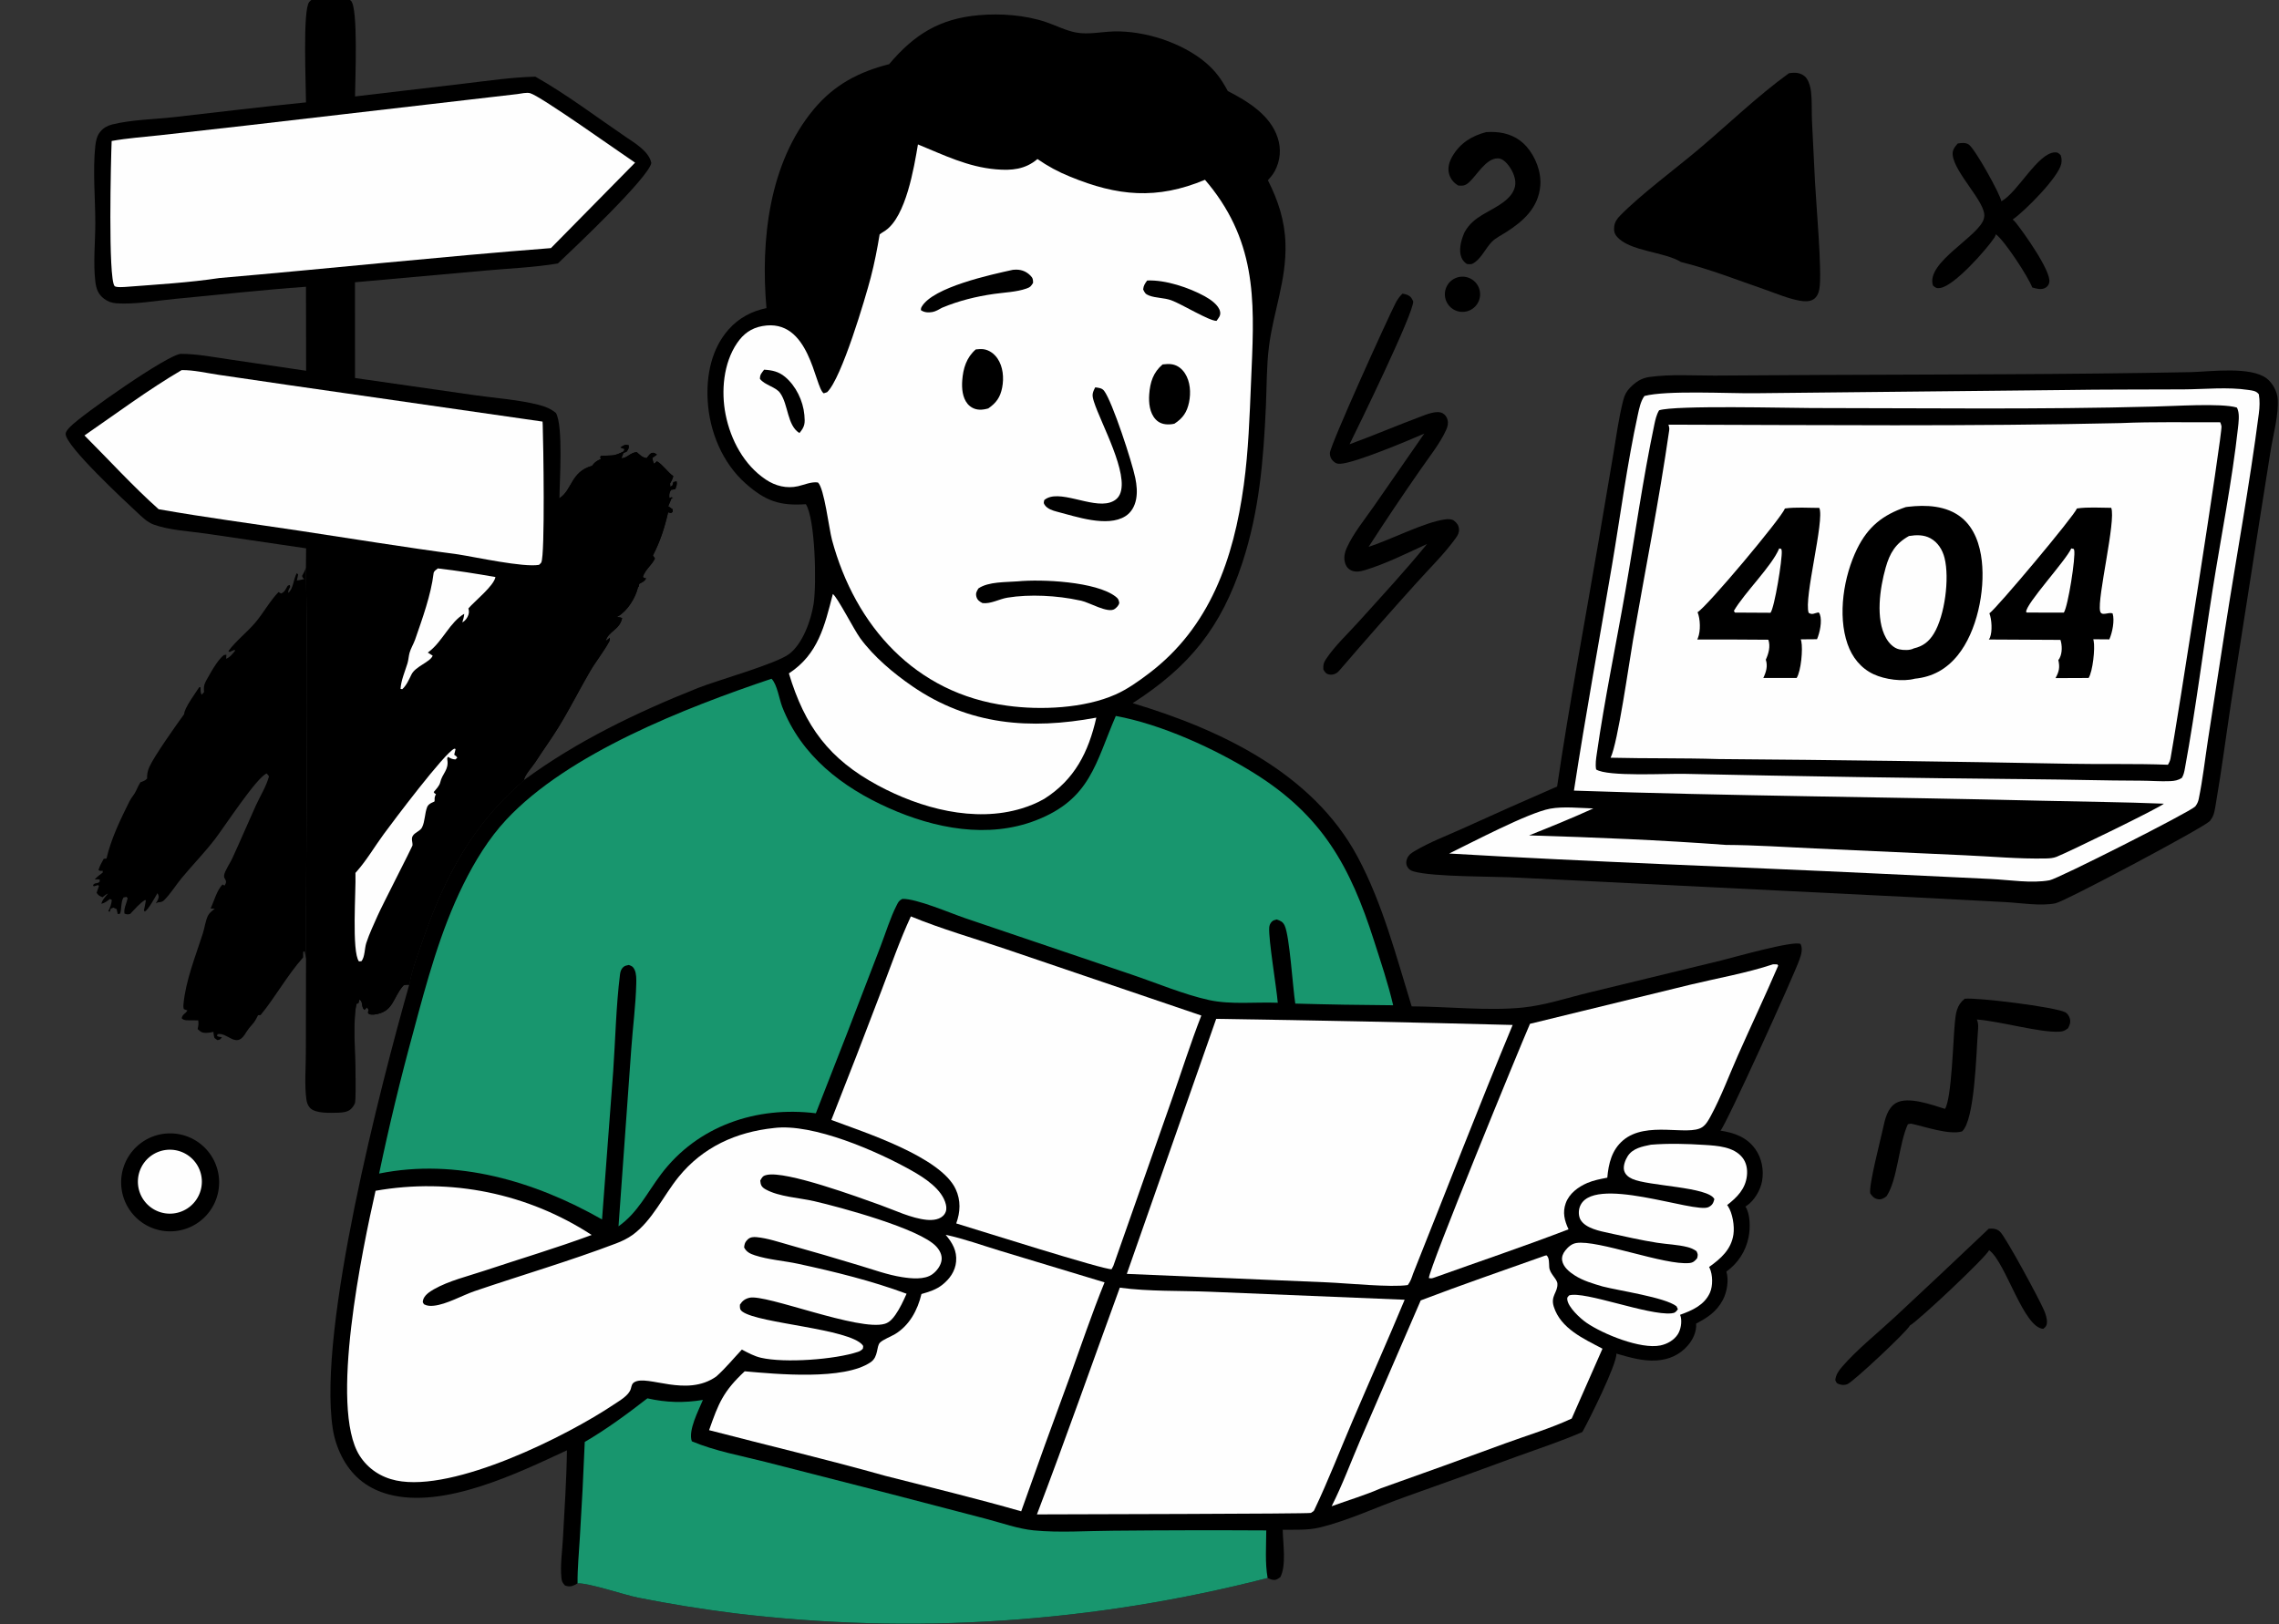
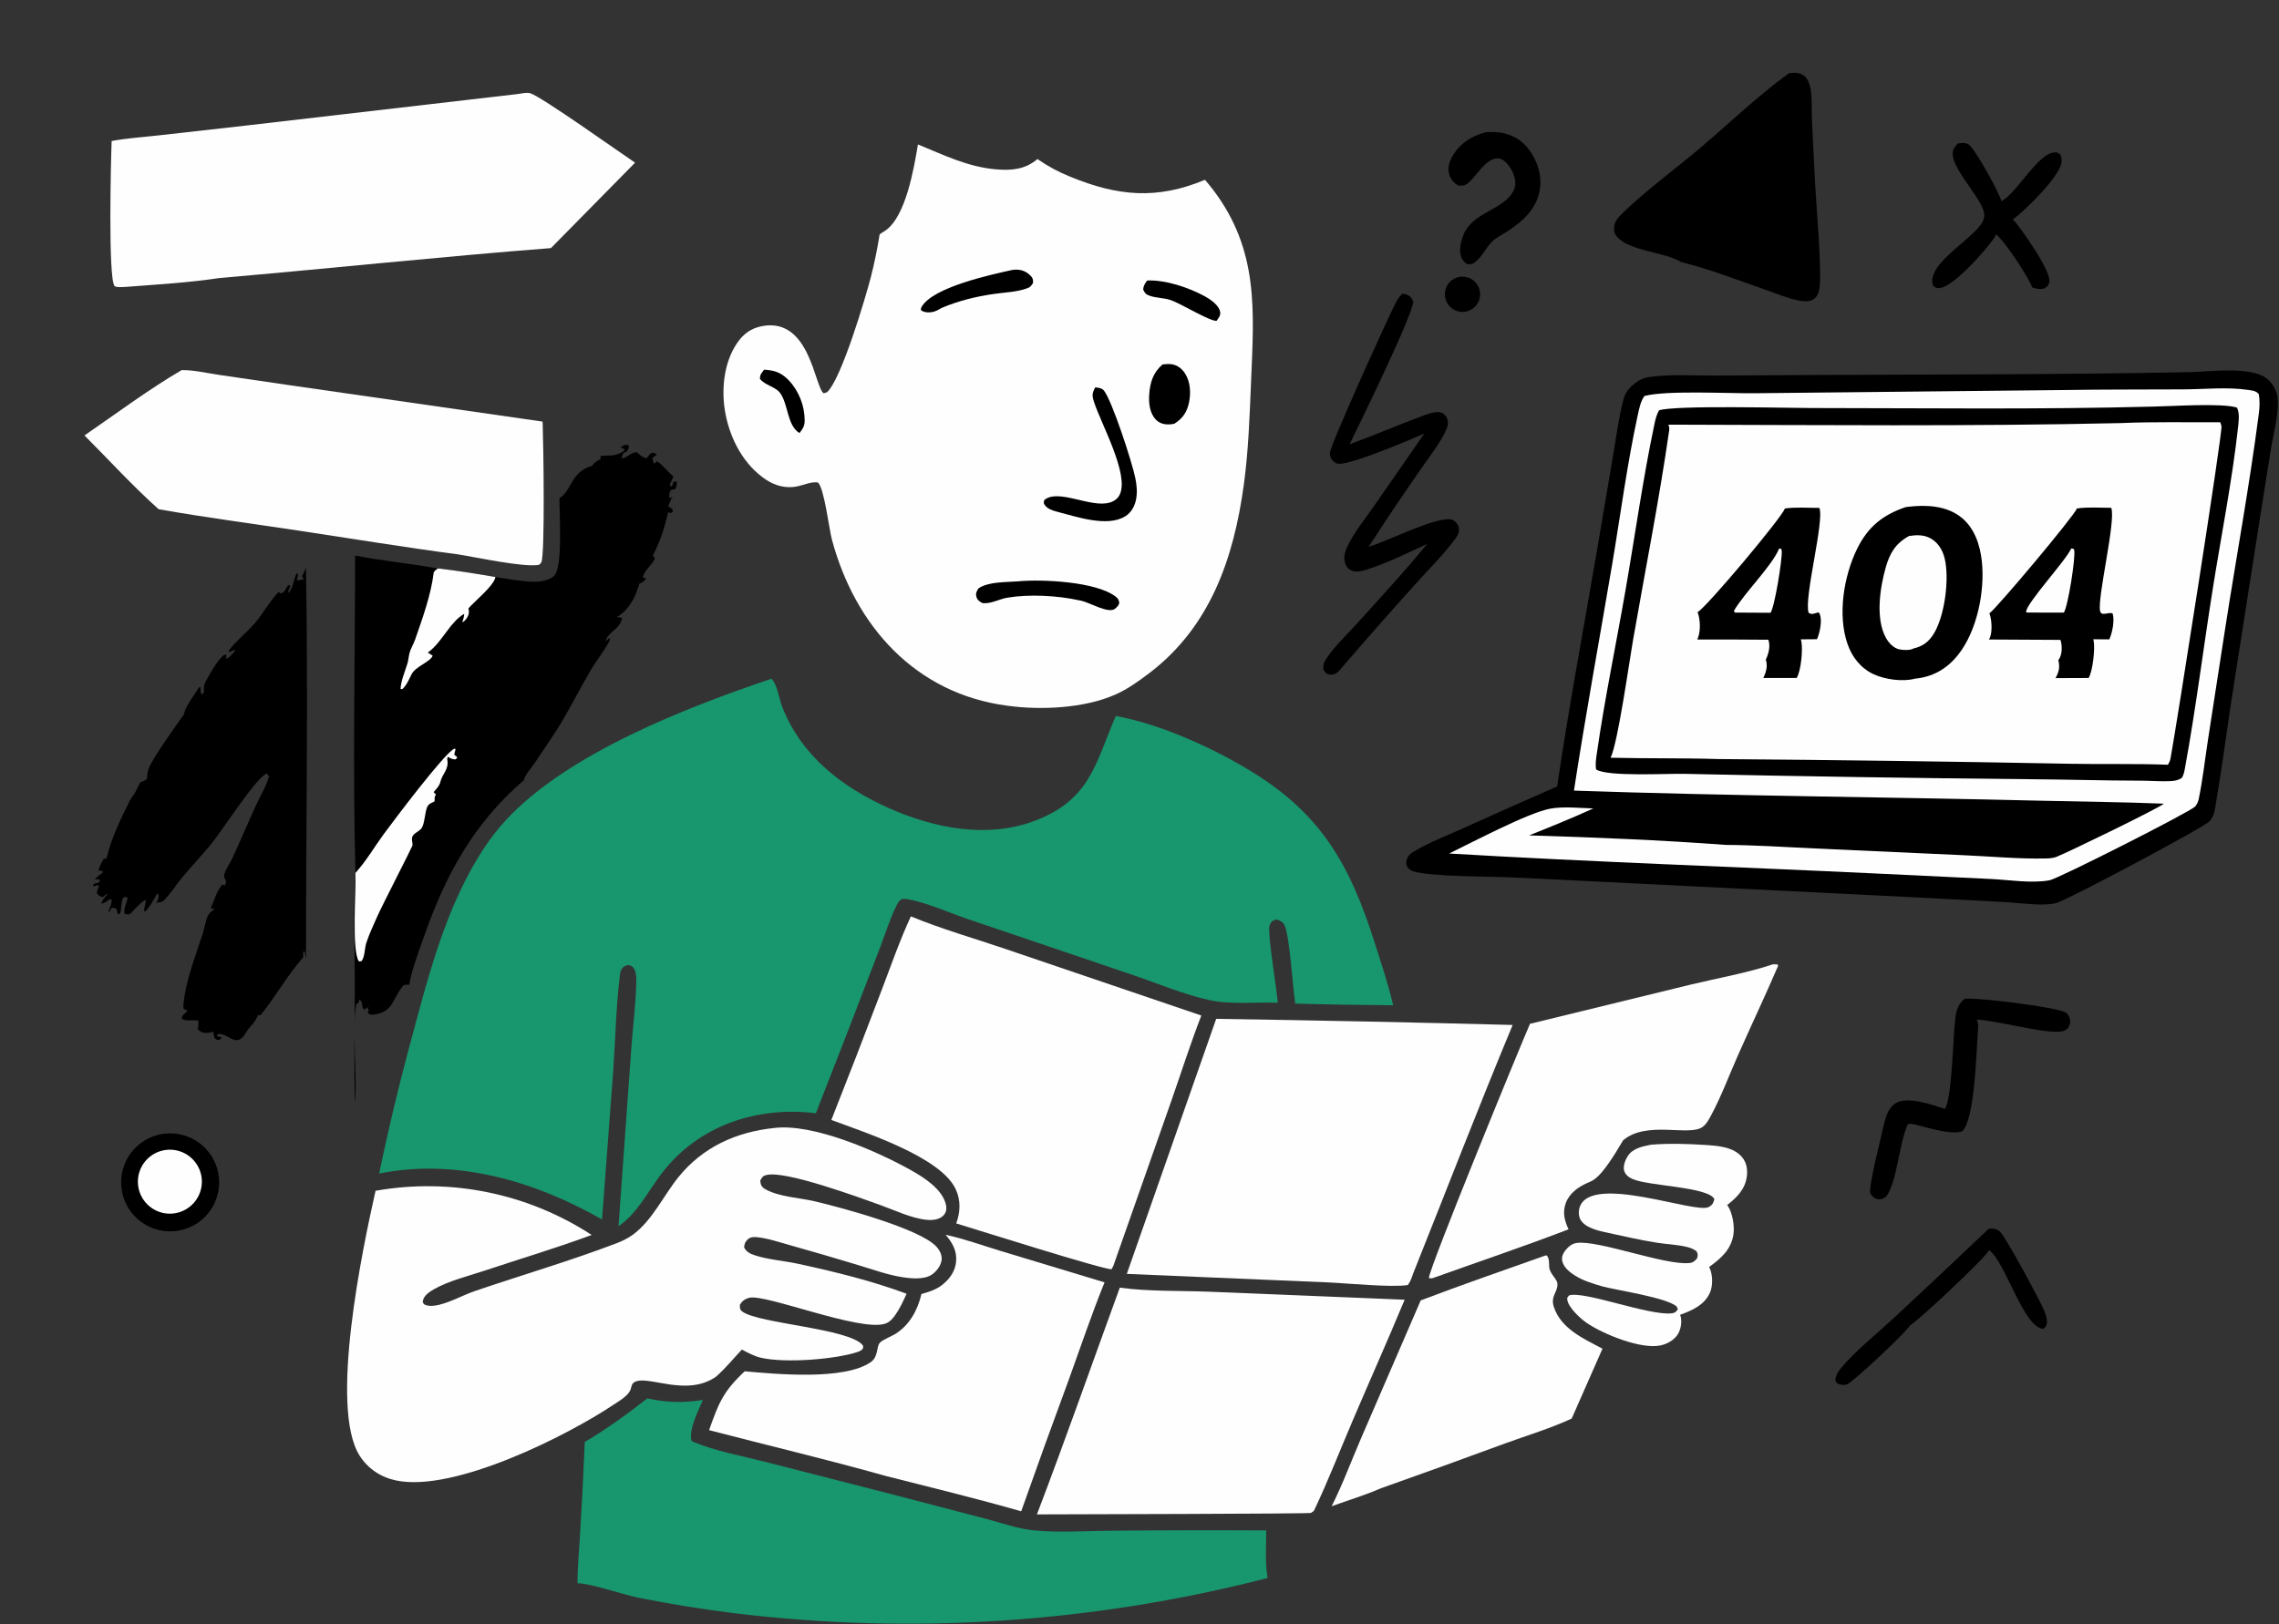
<svg xmlns="http://www.w3.org/2000/svg" width="404" height="288" viewBox="0 0 404 288" fill="none">
  <rect x="0" y="0" width="404" height="288" fill="#333333" stroke="none" />
  <g clip-path="url(#clip0_473_1980)">
-     <path d="M157.617 11.378C162.041 6.135 166.553 3.289 173.549 2.689C177.394 2.36 181.693 2.665 185.364 3.895C187.133 4.488 188.928 5.427 190.759 5.767C192.939 6.171 195.249 5.632 197.447 5.573C202.936 5.427 209.516 7.566 213.683 11.064C215.466 12.561 216.563 14.104 217.648 16.139C221.207 17.972 225.184 20.396 226.499 24.427C227.149 26.419 226.965 28.491 225.979 30.342C225.658 30.945 225.213 31.455 224.762 31.962C226.577 35.568 227.744 39.078 227.874 43.161C228.081 49.692 225.733 55.224 224.945 61.486C224.513 64.922 224.563 68.518 224.409 71.978C223.983 81.542 223.236 90.655 220.227 99.814C216.462 111.278 210.884 118.189 200.792 124.686C216.283 129.335 232.684 137.065 240.648 151.909C245.079 160.169 247.498 169.53 250.247 178.451C256.575 178.48 263.704 179.283 269.911 178.666C273.857 178.273 277.866 176.924 281.724 175.993L305.161 170.303C307.088 169.831 317.961 166.724 319.185 167.388C319.621 168.273 319.305 169.26 318.996 170.146C318.013 172.98 305.897 199.662 304.989 200.488C307.469 200.871 309.644 201.639 311.164 203.757C312.316 205.359 312.7 207.466 312.371 209.396C312.095 211.02 310.985 212.914 309.605 213.828C309.543 213.869 309.478 213.907 309.412 213.946C310.301 215.307 310.291 217.829 309.972 219.394C309.458 221.9 308.101 223.987 306.037 225.481C306.499 226.985 306.154 229.106 305.415 230.494C304.285 232.607 302.736 233.616 300.672 234.705C300.783 236.113 300.116 237.528 299.214 238.574C297.752 240.265 295.845 241.102 293.628 241.24C291.2 241.391 288.843 240.688 286.538 240.024C286.652 241.869 281.662 251.874 280.509 253.922C276.708 255.589 272.689 256.889 268.79 258.312C262.232 260.738 255.658 263.116 249.067 265.447C244.12 267.201 238.946 269.667 233.869 270.876C231.798 271.368 229.509 271.236 227.389 271.261C227.417 273.608 228.071 277.578 226.964 279.659C226.465 280.018 226.215 280.237 225.557 280.121C225.272 280.071 224.976 279.927 224.712 279.812C222.79 280.307 220.862 280.781 218.929 281.232C216.996 281.683 215.058 282.111 213.115 282.517C211.172 282.923 209.225 283.306 207.272 283.667C205.32 284.027 203.365 284.364 201.405 284.679C199.445 284.994 197.482 285.286 195.515 285.555C193.549 285.824 191.579 286.07 189.607 286.294C187.634 286.517 185.66 286.717 183.683 286.894C181.706 287.071 179.727 287.225 177.746 287.356C175.766 287.488 173.784 287.595 171.801 287.68C169.818 287.765 167.834 287.827 165.849 287.866C163.865 287.904 161.88 287.92 159.895 287.912C157.91 287.904 155.926 287.873 153.941 287.82C151.957 287.766 149.974 287.689 147.992 287.589C146.009 287.488 144.028 287.365 142.049 287.219C140.069 287.072 138.091 286.903 136.116 286.711C134.14 286.518 132.167 286.303 130.197 286.064C124.457 285.344 118.75 284.422 113.076 283.296C110.601 282.788 104.38 280.681 102.385 280.759C102.21 280.867 102.099 280.943 101.923 281.03C101.298 281.342 100.797 281.38 100.15 281.144C99.693 280.598 99.597 280.491 99.52 279.758C99.288 277.588 99.671 275.053 99.788 272.862C100.068 267.638 100.436 262.405 100.498 257.173C91.754 261.234 78.635 267.632 68.85 264.974C65.349 264.023 62.7 262.024 60.903 258.863C60.659 258.43 60.435 257.987 60.232 257.534C60.028 257.081 59.846 256.62 59.684 256.15C59.523 255.68 59.383 255.204 59.265 254.722C59.148 254.239 59.052 253.752 58.979 253.261C56.31 235.533 67.463 192.532 72.542 174.611C73.04 171.801 74.21 168.792 75.151 166.095C78.981 155.122 84.01 145.928 92.902 138.313C102.275 131.403 112.943 126.286 123.731 121.993C127.224 120.604 137.659 117.701 139.931 115.943C142.334 114.083 143.775 109.966 144.23 107.074C144.768 103.643 144.54 92.059 142.855 89.405C138.26 89.722 135.721 88.871 132.186 85.742C128.046 82.076 125.763 76.499 125.453 71.045C125.198 66.546 126.109 61.851 129.18 58.399C130.969 56.388 133.245 55.174 135.869 54.633C134.821 42.658 136.291 28.889 144.309 19.317C147.915 15.013 152.248 12.744 157.617 11.378Z" fill="black" />
    <path d="M114.766 247.954C118.095 248.715 121.24 248.795 124.605 248.236C123.837 250.103 121.95 253.656 122.64 255.575C126.722 257.301 131.442 258.148 135.745 259.243L158.058 264.955L174.818 269.33C177.537 270.039 180.472 271.099 183.252 271.37C187.801 271.813 192.677 271.452 197.252 271.429C206.326 271.342 215.399 271.325 224.472 271.377C224.462 274.13 224.235 277.103 224.712 279.812C222.79 280.307 220.862 280.781 218.929 281.232C216.996 281.683 215.058 282.111 213.115 282.517C211.172 282.923 209.225 283.306 207.273 283.667C205.321 284.027 203.365 284.365 201.405 284.679C199.445 284.994 197.482 285.286 195.515 285.555C193.549 285.824 191.579 286.071 189.607 286.294C187.634 286.517 185.66 286.717 183.683 286.894C181.706 287.071 179.727 287.225 177.747 287.357C175.766 287.488 173.784 287.596 171.801 287.68C169.818 287.765 167.834 287.827 165.849 287.866C163.865 287.904 161.88 287.92 159.895 287.912C157.91 287.904 155.926 287.874 153.941 287.82C151.957 287.766 149.974 287.689 147.992 287.589C146.009 287.488 144.028 287.365 142.049 287.219C140.069 287.073 138.091 286.903 136.116 286.711C134.14 286.518 132.167 286.303 130.197 286.065C124.457 285.344 118.75 284.422 113.076 283.296C110.601 282.788 104.38 280.681 102.385 280.76C102.354 278.079 102.64 275.319 102.79 272.64C103.143 266.992 103.433 261.341 103.661 255.688C107.579 253.396 111.188 250.733 114.766 247.954Z" fill="#18966E" />
    <path d="M136.764 120.356C137.759 121.321 138.14 123.989 138.666 125.339C142.056 134.037 149.295 139.603 157.554 143.286C165.686 146.911 175.155 148.778 183.702 145.44C193.321 141.684 194.188 135.304 197.8 126.956C205.865 128.425 215.383 132.769 222.325 137.098C234.359 144.604 239.349 153.581 243.576 166.817C244.783 170.596 246.07 174.389 246.967 178.256C241.183 178.22 235.399 178.121 229.616 177.958C229.172 175.158 228.616 166.027 227.741 164.141C227.414 163.435 227.005 163.281 226.329 163.042C225.934 163.159 225.684 163.162 225.404 163.489C225.163 163.769 225.024 164.087 224.997 164.457C224.844 166.564 226.269 174.944 226.512 177.811C222.583 177.656 218.201 178.172 214.362 177.338C209.871 176.362 204.934 174.267 200.514 172.781L171.071 162.803C168.441 161.909 162.46 159.316 159.954 159.395C159.359 159.707 159.258 159.922 158.964 160.499C157.801 162.781 157.006 165.44 156.083 167.836L150.102 183.386L144.625 197.409C134.138 196.101 123.651 199.612 117.165 208.244C114.707 211.515 113.069 215.027 109.645 217.452L111.901 186.047C112.171 182.189 112.696 178.282 112.791 174.424C112.81 173.663 112.826 172.666 112.498 171.966C112.235 171.402 112.032 171.309 111.466 171.11C111.086 171.202 110.796 171.214 110.494 171.483C110.109 171.828 109.968 172.297 109.906 172.796C109.207 178.412 109.092 184.328 108.7 189.989L106.723 216.233C94.807 209.456 80.909 205.332 67.209 208.096C68.968 199.689 70.982 191.343 73.249 183.059C75.621 174.194 78.053 165.08 82.136 156.83C84.16 152.74 86.626 148.693 89.751 145.344C100.729 133.578 121.546 125.478 136.764 120.356Z" fill="#18966E" />
    <path d="M162.725 25.611C167.312 27.489 171.557 29.608 176.592 30.03C179.359 30.263 181.741 30.045 183.912 28.201C184.81 28.828 185.741 29.402 186.704 29.923C187.668 30.444 188.658 30.908 189.675 31.316C198.095 34.784 205.057 35.459 213.607 31.882C214.1 32.456 214.578 33.044 215.039 33.645C223.177 44.373 222.301 55.07 221.772 67.773C221.52 73.827 221.313 79.965 220.49 85.973C218.691 99.112 214.49 111.233 203.635 119.437C201.803 120.821 199.862 122.21 197.758 123.147C192.221 125.61 184.483 125.961 178.542 125.134C162.286 122.998 151.609 111.018 147.493 95.755C146.95 93.74 146.111 86.498 144.993 85.552C143.833 85.388 142.61 85.954 141.478 86.214C139.451 86.681 137.455 86.175 135.743 85.029C131.878 82.442 129.518 77.986 128.63 73.51C127.808 69.365 128.237 64.389 130.672 60.824C131.788 59.19 133.158 58.185 135.128 57.822C143.604 56.261 144.375 68.623 146.019 69.747L146.621 69.545C149.185 67.136 153.4 52.864 154.355 49.218C155.018 46.685 155.507 44.139 155.937 41.558C156.075 41.461 156.211 41.36 156.352 41.267C156.56 41.13 156.777 41.007 156.982 40.864C160.606 38.337 162.027 29.76 162.725 25.611Z" fill="#FEFEFE" />
    <path d="M194.154 68.683C194.758 68.77 195.348 68.796 195.735 69.31C197.196 71.243 200.696 81.978 201.262 84.789C201.509 86.014 201.633 87.287 201.399 88.523C201.166 89.746 200.563 90.866 199.484 91.542C196.272 93.556 190.712 91.586 187.373 90.734C186.59 90.53 185.671 90.24 185.195 89.535C184.94 89.159 185.046 89.1 185.114 88.678C187.577 86.556 193.412 90.153 196.766 89.101C197.542 88.858 198.159 88.423 198.509 87.674C200.203 84.053 195.136 75.057 193.926 71.24C193.562 70.095 193.595 69.748 194.154 68.683Z" fill="black" />
    <path d="M180.42 103.086C184.66 102.675 194.298 103.117 197.765 105.788C198.246 106.159 198.329 106.36 198.417 106.94C198.316 107.355 197.949 107.735 197.605 107.98C196.424 108.826 193.094 106.811 191.65 106.516L191.344 106.457C187.473 105.602 182.506 105.33 178.58 105.98C177.136 106.22 175.638 107.119 174.175 106.943C173.669 106.701 173.238 106.391 173.089 105.814C172.921 105.163 173.131 104.874 173.444 104.34C175.225 103.116 178.325 103.257 180.42 103.086Z" fill="black" />
    <path d="M206.095 64.621C206.67 64.557 207.241 64.5 207.815 64.608C208.779 64.788 209.527 65.392 210.056 66.202C211.013 67.666 211.129 69.666 210.783 71.34C210.421 73.086 209.686 74.168 208.185 75.133C207.873 75.203 207.584 75.249 207.264 75.257C206.332 75.281 205.507 75.06 204.855 74.358C203.785 73.206 203.615 71.418 203.724 69.919C203.88 67.775 204.429 66.037 206.095 64.621Z" fill="black" />
-     <path d="M172.976 61.958C173.41 61.919 173.859 61.874 174.294 61.92C175.314 62.027 176.244 62.719 176.813 63.547C177.821 65.013 177.988 67.009 177.658 68.716C177.327 70.427 176.618 71.441 175.191 72.424C174.664 72.575 174.146 72.669 173.594 72.64C173.494 72.635 173.395 72.625 173.296 72.61C173.197 72.595 173.099 72.575 173.002 72.549C172.905 72.524 172.81 72.494 172.716 72.459C172.622 72.423 172.53 72.383 172.441 72.338C172.351 72.293 172.264 72.244 172.18 72.19C172.096 72.136 172.014 72.078 171.936 72.015C171.858 71.953 171.783 71.886 171.712 71.816C171.64 71.745 171.573 71.671 171.509 71.594C170.605 70.486 170.476 68.855 170.575 67.481C170.73 65.338 171.319 63.393 172.976 61.958Z" fill="black" />
    <path d="M179.51 47.854C179.581 47.846 179.653 47.838 179.725 47.832C180.858 47.732 181.82 48.028 182.646 48.844C183.098 49.29 183.139 49.565 183.134 50.17C182.727 50.782 182.677 50.91 181.961 51.164C180.226 51.781 178.037 51.857 176.213 52.117C173.048 52.567 169.943 53.333 166.993 54.572C166.469 54.859 165.896 55.212 165.306 55.326C164.594 55.464 163.826 55.411 163.244 54.993C163.246 54.781 163.269 54.608 163.375 54.419C165.371 50.9 175.792 48.676 179.51 47.854Z" fill="black" />
    <path d="M203.36 49.74C206.584 49.591 210.785 51.002 213.558 52.529C214.551 53.076 216.064 54.088 216.291 55.28C216.424 55.978 216.019 56.362 215.655 56.9C214.31 56.902 209.481 53.912 207.63 53.244C206.349 52.782 204.894 52.871 203.678 52.397C203.03 52.143 202.93 51.91 202.648 51.325C202.715 50.633 202.956 50.295 203.36 49.74Z" fill="black" />
    <path d="M135.455 65.554C136.876 65.643 138.024 65.877 139.158 66.818C141.088 68.421 142.365 71.072 142.589 73.555C142.725 75.058 142.69 75.615 141.718 76.79C139.52 75.437 139.773 71.775 138.304 69.702C137.508 68.577 135.631 68.342 134.717 67.189C134.705 66.388 135.006 66.165 135.455 65.554Z" fill="black" />
    <path d="M137.185 200.024C144.113 199.135 155.545 204.152 161.578 207.553C163.843 208.829 167.037 210.859 167.679 213.589C167.821 214.196 167.797 214.769 167.434 215.292C166.745 216.284 165.359 216.409 164.254 216.3C161.555 216.033 158.564 214.58 156.017 213.667C152.213 212.303 139.375 207.572 135.934 208.339C135.2 208.503 135.117 208.731 134.771 209.34C134.83 210.125 135.001 210.504 135.747 210.914C138.142 212.231 141.649 212.379 144.33 212.996C148.807 214.027 163.1 217.866 165.984 221.045C166.569 221.69 167.018 222.508 166.92 223.404C166.812 224.393 166.062 225.393 165.269 225.96C163.86 226.968 161.525 226.713 159.919 226.464C157.334 226.062 154.798 225.127 152.297 224.378C148.223 223.141 144.136 221.947 140.037 220.797C138.141 220.27 136.084 219.558 134.125 219.373C133.574 219.321 132.994 219.359 132.569 219.761C132.061 220.241 131.982 220.544 131.909 221.194C132.322 222.013 132.987 222.322 133.824 222.596C136.24 223.385 139.017 223.564 141.518 224.107C147.981 225.509 154.505 227.106 160.71 229.409C160.129 230.693 159.539 231.991 158.728 233.15C158.242 233.846 157.687 234.485 156.849 234.74C152.299 236.122 135.724 229.425 132.858 230.12C132.072 230.31 131.603 230.667 131.17 231.336C131.145 231.918 131.125 232.241 131.636 232.602C134.63 234.714 150.506 235.568 152.921 238.518C153.088 238.721 152.987 238.909 152.959 239.159C152.683 239.438 152.489 239.58 152.112 239.707C148.04 241.076 139.137 241.731 134.914 240.765C133.704 240.488 132.604 239.881 131.512 239.309C129.99 240.931 128.649 242.58 126.984 244.075C121.692 247.833 114.817 243.725 112.469 245.081C112.01 245.347 111.967 245.756 111.833 246.238C111.5 247.44 109.867 248.344 108.859 249.021C100.539 254.61 80.511 264.657 70.246 262.526C67.544 261.965 65.23 260.453 63.745 258.111C58.327 249.562 64.271 221.377 66.575 211.152C66.986 211.079 67.397 211.011 67.81 210.949C68.222 210.886 68.635 210.828 69.049 210.774C69.463 210.721 69.877 210.673 70.292 210.629C70.707 210.586 71.122 210.547 71.538 210.514C71.953 210.48 72.37 210.451 72.786 210.427C73.203 210.404 73.619 210.385 74.036 210.37C74.453 210.357 74.87 210.347 75.287 210.343C75.704 210.339 76.121 210.34 76.538 210.345C76.955 210.351 77.372 210.361 77.789 210.377C78.206 210.392 78.623 210.412 79.039 210.438C79.456 210.463 79.871 210.493 80.287 210.528C80.703 210.563 81.118 210.603 81.533 210.647C81.948 210.692 82.362 210.742 82.775 210.797C83.189 210.851 83.602 210.911 84.014 210.975C84.426 211.039 84.837 211.108 85.248 211.182C85.658 211.256 86.068 211.335 86.476 211.418C86.885 211.502 87.293 211.59 87.699 211.684C88.106 211.777 88.512 211.875 88.916 211.978C89.32 212.08 89.723 212.188 90.125 212.3C90.527 212.412 90.927 212.529 91.326 212.651C91.725 212.772 92.123 212.899 92.519 213.03C92.915 213.161 93.309 213.296 93.702 213.437C94.095 213.577 94.486 213.722 94.875 213.871C95.265 214.021 95.652 214.175 96.038 214.333C96.424 214.492 96.808 214.655 97.19 214.823C97.572 214.991 97.952 215.163 98.33 215.34C98.708 215.516 99.084 215.697 99.457 215.883C99.831 216.068 100.202 216.258 100.571 216.452C100.941 216.646 101.307 216.845 101.672 217.048C102.036 217.25 102.398 217.458 102.758 217.669C103.118 217.88 103.475 218.096 103.83 218.315C104.184 218.535 104.536 218.759 104.885 218.987C98.649 221.3 92.179 223.222 85.864 225.328C82.938 226.304 79.599 227.094 76.916 228.616C76.17 229.04 75.172 229.698 74.984 230.587C74.899 230.991 74.973 230.962 75.172 231.284C75.732 231.58 76.275 231.595 76.901 231.532C79.162 231.303 81.968 229.683 84.181 228.929C92.498 226.096 101.037 223.602 109.241 220.478C110.252 220.093 111.256 219.613 112.136 218.977C115.614 216.463 117.607 212.015 120.284 208.709C124.588 203.398 130.487 200.731 137.185 200.024Z" fill="#FEFEFE" />
    <path d="M161.469 162.498C166.916 164.748 172.804 166.416 178.39 168.324L212.961 180.077C211.057 184.967 209.457 190.029 207.721 194.985L197.362 224.47L197.054 225.053C195.949 225.264 172.716 217.905 169.513 216.939C170.247 214.919 170.34 212.857 169.421 210.876C166.745 205.108 153.217 200.79 147.373 198.592C150.394 190.957 153.36 183.301 156.271 175.623C157.946 171.243 159.495 166.75 161.469 162.498Z" fill="#FEFEFE" />
    <path d="M215.594 180.667C233.115 180.926 250.633 181.287 268.15 181.749C262.062 196.365 256.368 211.175 250.488 225.879C250.245 226.61 250.035 227.244 249.562 227.868C246.577 228.326 238.77 227.538 235.177 227.387L199.75 225.887L215.594 180.667Z" fill="#FEFEFE" />
    <path d="M198.508 228.331C203.651 229.035 209.286 228.844 214.496 229.056L249.003 230.473C246.011 237.663 242.83 244.779 239.772 251.943C237.531 257.191 235.461 262.544 233.012 267.699C232.968 267.775 232.941 267.864 232.881 267.929C232.858 267.955 232.447 268.252 232.4 268.271C231.962 268.451 188.688 268.504 183.818 268.536C188.897 255.211 193.619 241.728 198.508 228.331Z" fill="#FEFEFE" />
    <path d="M167.641 218.958C170.893 219.651 174.153 220.843 177.34 221.807L195.805 227.391C193.529 232.987 191.601 238.756 189.54 244.435C186.646 252.265 183.81 260.116 181.03 267.988C173.058 265.702 164.946 263.737 156.906 261.691C146.58 258.783 136.087 256.304 125.701 253.599C127.383 248.806 128.204 246.723 132.014 243.163C137.633 243.656 149.622 244.809 154.362 241.535C155.743 240.581 155.332 238.75 155.992 238.079C156.526 237.536 157.992 236.979 158.686 236.554C161.229 235 162.667 232.315 163.348 229.459C164.702 229.07 165.966 228.689 167.082 227.794C168.371 226.76 169.336 225.401 169.488 223.718C169.662 221.781 168.836 220.394 167.641 218.958Z" fill="#FEFEFE" />
-     <path d="M314.302 170.993L315.067 171.004L315.22 171.236C312.922 176.591 310.422 181.862 308.062 187.191C306.503 190.711 305.1 194.506 303.27 197.884C302.893 198.587 302.43 199.429 301.75 199.876C299.244 201.522 291.903 198.669 287.73 202.202C285.728 203.897 285.142 206.327 284.927 208.827C283.732 209.062 282.508 209.283 281.385 209.765C279.771 210.458 278.179 211.633 277.564 213.34C276.962 215 277.339 216.442 278.055 217.984C270.198 221.01 262.175 223.7 254.248 226.546C253.815 226.697 253.741 226.718 253.295 226.627C253.398 224.712 269.186 186.237 271.22 181.546L299.67 174.601C304.488 173.442 309.608 172.553 314.302 170.993Z" fill="#FEFEFE" />
+     <path d="M314.302 170.993L315.067 171.004L315.22 171.236C312.922 176.591 310.422 181.862 308.062 187.191C306.503 190.711 305.1 194.506 303.27 197.884C302.893 198.587 302.43 199.429 301.75 199.876C299.244 201.522 291.903 198.669 287.73 202.202C283.732 209.062 282.508 209.283 281.385 209.765C279.771 210.458 278.179 211.633 277.564 213.34C276.962 215 277.339 216.442 278.055 217.984C270.198 221.01 262.175 223.7 254.248 226.546C253.815 226.697 253.741 226.718 253.295 226.627C253.398 224.712 269.186 186.237 271.22 181.546L299.67 174.601C304.488 173.442 309.608 172.553 314.302 170.993Z" fill="#FEFEFE" />
    <path d="M273.924 222.641L274.171 222.608C274.67 223.061 274.584 224.013 274.634 224.689C274.724 225.897 276.037 226.757 276.082 227.631C276.163 229.175 274.836 229.786 275.437 231.695C276.664 235.595 280.749 237.392 284.073 239.152L278.617 251.539C274.887 253.282 270.716 254.525 266.84 255.94C259.508 258.643 252.159 261.298 244.793 263.907C241.996 265.128 238.937 266.042 236.061 267.086C237.988 263.284 239.507 259.144 241.198 255.22L251.851 230.593C259.152 227.803 266.562 225.266 273.924 222.641Z" fill="#FEFEFE" />
-     <path d="M147.64 105.327C148.491 105.96 151.368 111.634 152.493 113.172C154.895 116.458 158.4 119.402 161.744 121.696C171.81 128.604 182.618 129.426 194.345 127.253C192.961 133.365 190.508 138.243 185.11 141.657C183.881 142.364 182.516 142.926 181.163 143.342C172.723 145.939 163.173 143.327 155.643 139.276C146.99 134.621 142.68 128.819 139.848 119.407C145.039 116.017 146.181 110.988 147.64 105.327Z" fill="#FEFEFE" />
    <path d="M292.661 202.982C295.783 202.724 299.044 202.819 302.166 203.019C304.422 203.162 307.303 203.326 308.849 205.227C309.601 206.149 309.8 207.329 309.676 208.483C309.419 210.831 307.944 212.297 306.17 213.688C306.212 213.741 306.258 213.79 306.297 213.846C307.137 215.098 307.508 217.429 307.286 218.906C306.883 221.582 305.057 223.173 302.973 224.667C303.006 224.73 303.042 224.792 303.071 224.856C303.634 226.046 303.657 228.028 303.126 229.216C302.133 231.439 299.966 232.371 297.824 233.145C297.879 233.292 297.925 233.392 297.957 233.541C298.159 234.496 297.954 235.75 297.443 236.569C296.775 237.639 295.564 238.319 294.354 238.574C290.851 239.308 284.096 236.537 281.216 234.539C280.128 233.786 277.973 231.8 277.83 230.429C277.788 230.001 277.915 230.004 278.172 229.697C280.883 228.88 292.186 233.29 296.294 232.885C296.928 232.823 297.081 232.646 297.443 232.153L297.192 231.625C295.112 230.028 287.052 228.886 284.093 228.117C282.387 227.611 280.691 227.13 279.174 226.169C278.23 225.57 277.132 224.696 276.927 223.527C276.814 222.876 277.07 222.256 277.471 221.754C277.98 221.118 278.592 220.557 279.419 220.418C283.188 219.785 295.187 224.436 299.513 223.961C300.161 223.889 300.454 223.598 300.857 223.108C300.991 222.494 301.027 222.466 300.743 221.866C300.242 221.501 299.728 221.287 299.132 221.134C297.404 220.692 295.519 220.642 293.751 220.366C290.942 219.925 288.019 219.255 285.232 218.648C283.644 218.303 281.069 217.817 280.184 216.292C279.826 215.674 279.806 214.756 280.024 214.089C281.994 208.027 300.503 215.291 302.885 214.043C303.576 213.681 303.712 213.332 303.908 212.635C302.895 210.443 292.124 210.323 289.357 209.045C288.702 208.744 288.13 208.314 287.918 207.598C287.684 206.804 288.113 205.68 288.54 205.016C289.451 203.597 291.137 203.299 292.661 202.982Z" fill="#FEFEFE" />
    <path d="M388.386 65.988C391.875 65.892 398.946 64.922 401.817 67.104C402.813 67.862 403.663 69.379 403.763 70.64C403.985 73.442 403.005 76.946 402.546 79.724L400.485 92.731L395.557 124.255C394.636 130.304 393.858 136.396 392.819 142.425C392.65 143.406 392.546 144.57 391.901 145.359C391.81 145.519 391.836 145.496 391.709 145.62C390.378 146.905 366.088 159.819 364.372 160.175C361.788 160.712 358.122 160.098 355.453 159.96L338.112 159.048L269.321 155.638C265.024 155.38 254.032 155.54 250.55 154.512C250 154.349 249.682 154.11 249.429 153.599C249.201 153.137 249.265 152.63 249.47 152.171C249.751 151.542 250.235 151.237 250.805 150.896C253.405 149.343 256.438 148.204 259.198 146.953C264.788 144.408 270.399 141.912 276.032 139.464C278.138 125.132 280.85 110.833 283.278 96.548L285.993 80.528C286.534 77.343 286.95 74.059 287.764 70.933C287.985 70.078 288.304 69.429 288.92 68.79C289.919 67.757 290.928 67.052 292.393 66.848C296.13 66.329 300.186 66.605 303.962 66.599L322.36 66.488C344.353 66.39 366.4 66.415 388.386 65.988Z" fill="black" />
    <path d="M365.809 69.162C372.918 69.045 380.037 69.088 387.146 69.045C390.828 69.022 394.92 68.595 398.54 69.142C399.285 69.254 399.969 69.29 400.428 69.919C400.617 71.057 400.574 72.18 400.428 73.322C398.771 86.122 396.404 98.907 394.425 111.668L391.411 131.177C390.88 134.646 390.483 138.212 389.777 141.647C389.692 142.076 389.559 142.398 389.321 142.768C389.262 142.849 389.214 142.937 389.145 143.009C388.247 143.971 364.881 155.805 363.335 156.091C360.135 156.682 356.115 156.014 352.843 155.858L332.703 154.897C307.443 153.695 282.133 152.842 256.893 151.347C260.951 149.379 270.944 144.1 274.791 143.398C277.188 142.96 280.024 143.293 282.456 143.353C278.715 145.053 274.88 146.619 271.062 148.133C282.638 148.48 294.396 148.96 305.942 149.821C311.167 149.849 316.417 150.206 321.635 150.446L348.221 151.654C352.993 151.863 357.895 152.329 362.664 152.224C363.305 152.21 363.966 152.171 364.568 151.932C366.746 151.067 382.908 143.205 383.585 142.511C376.401 142.215 369.204 142.165 362.02 141.989C334.363 141.311 306.658 141.147 279.015 140.194C281.063 126.831 283.517 113.497 285.773 100.166C287.267 91.33 288.439 82.259 290.346 73.515C290.584 72.426 290.841 71.127 291.512 70.218C295.437 69.178 306.421 69.785 311.095 69.73L365.809 69.162Z" fill="#FEFEFE" />
    <path d="M381.802 72.093C385.187 72.042 393.761 71.435 396.522 72.265C396.636 72.472 396.629 72.442 396.714 72.711C397.004 73.611 396.834 74.933 396.73 75.867C395.711 85.145 393.722 95.179 392.248 104.482C390.575 115.033 389.253 125.71 387.329 136.212C387.212 136.853 387.114 137.361 386.786 137.933C386.144 138.358 385.503 138.477 384.748 138.513C383.019 138.596 381.203 138.433 379.461 138.431C373.026 138.422 366.6 138.219 360.168 138.176C339.649 137.983 319.133 137.664 298.618 137.22C295.519 137.142 284.979 137.764 282.948 136.443C282.775 135.516 282.938 134.539 283.071 133.613C284.455 123.94 286.486 114.274 288.159 104.638C289.852 94.912 291.226 84.981 293.257 75.328C293.446 74.431 293.635 73.553 294.107 72.757C296.929 71.825 316.919 72.351 321.125 72.354C341.327 72.365 361.607 72.637 381.802 72.093Z" fill="black" />
    <path d="M375.915 75.023C381.771 74.764 387.706 74.909 393.572 74.876C393.679 75.099 393.747 75.321 393.803 75.563C394.034 76.587 385.788 128.988 384.77 134.48C384.691 134.902 384.532 135.241 384.307 135.606C378.51 135.383 372.702 135.547 366.905 135.433C346.139 135.033 325.371 134.754 304.6 134.597C298.243 134.399 291.872 134.519 285.512 134.36C286.794 131.774 288.799 117.472 289.47 113.614C291.628 101.214 294.105 88.767 295.899 76.313C295.954 75.928 295.883 75.665 295.772 75.3C322.471 75.36 349.226 75.626 375.915 75.023Z" fill="#FEFEFE" />
    <path d="M337.831 89.919C337.95 89.901 338.07 89.885 338.192 89.87C341.434 89.481 345.07 89.637 347.72 91.781C350.025 93.643 351.001 96.625 351.317 99.477C351.913 104.833 350.458 111.993 347.043 116.203C345.057 118.654 342.586 120.039 339.448 120.348C337.3 120.93 334.126 120.489 332.124 119.55C329.865 118.49 328.329 116.538 327.518 114.211C325.718 109.063 326.838 102.157 329.208 97.324C331.135 93.398 333.762 91.301 337.831 89.919Z" fill="black" />
    <path d="M338.403 95.047C339.699 94.837 341.02 94.801 342.208 95.448C343.54 96.174 344.354 97.505 344.712 98.94C345.617 102.553 344.757 109.16 342.827 112.333C341.958 113.764 340.9 114.593 339.256 114.976C338.598 115.348 337.41 115.304 336.684 115.143C335.656 114.915 334.835 114.018 334.34 113.137C332.436 109.76 333.25 104.282 334.269 100.673C335.005 98.059 336.023 96.379 338.403 95.047Z" fill="#FEFEFE" />
    <path d="M368.178 90.163C370.118 89.877 372.292 90.044 374.258 90.047C375.137 92.283 371.745 106.063 372.289 108.365C372.523 109.372 373.832 108.444 374.512 108.789C374.883 110.063 374.457 112.173 373.923 113.375L371.078 113.354C371.098 113.446 371.124 113.537 371.143 113.63C371.423 114.973 370.984 119.056 370.251 120.22L364.382 120.245C365.03 119.074 365.173 118.338 364.883 117.026C365.01 116.877 365.017 116.882 365.121 116.677C365.596 115.76 365.567 114.418 365.258 113.466L352.562 113.399C352.654 113.257 352.702 113.196 352.764 113.048C353.207 111.972 353.083 109.824 352.663 108.756C353.952 107.875 367.693 91.495 368.178 90.163Z" fill="black" />
    <path d="M367.179 97.245L367.618 97.345C367.641 97.409 367.673 97.471 367.69 97.537C367.986 98.72 366.599 107.554 365.857 108.631L359.285 108.618L359.174 108.503C359.125 107.056 366.17 99.469 367.179 97.245Z" fill="#FEFEFE" />
    <path d="M316.421 90.163C318.37 89.894 320.538 90.062 322.514 90.062C323.478 92.246 319.721 106.123 320.623 108.668C321.3 109.095 321.626 108.709 322.381 108.59C322.498 108.718 322.54 108.745 322.609 108.932C323.048 110.126 322.589 112.217 322.104 113.347L319.23 113.37C319.275 113.517 319.285 113.552 319.321 113.719C319.617 115.131 319.279 118.977 318.491 120.222L312.583 120.218C313.084 119.174 313.403 118.114 313.025 116.978C313.527 115.88 313.878 114.62 313.478 113.439C309.279 113.403 305.078 113.389 300.877 113.396C300.916 113.302 300.962 113.209 300.997 113.114C301.489 111.898 301.427 109.768 300.929 108.558C302.619 107.566 315.734 91.935 316.421 90.163Z" fill="black" />
    <path d="M315.404 97.243L315.775 97.34C315.795 97.43 315.841 97.593 315.847 97.694C315.974 99.167 314.561 107.805 313.858 108.657L307.546 108.622L307.367 108.316C309.304 105.018 314.083 100.413 315.404 97.243Z" fill="#FEFEFE" />
-     <path d="M54.245 18.153C54.251 15.391 53.621 1.754 54.818 0.348C55.27 -0.183 55.94 -0.481 56.627 -0.546C58.068 -0.682 61.094 -0.902 62.207 0.128C63.535 1.358 62.951 14.485 62.937 17.101L82.519 14.794C86.617 14.308 90.779 13.697 94.906 13.594C100.429 16.722 105.698 20.719 110.955 24.295C112.555 25.384 115.074 26.866 115.461 28.91C114.922 31.568 101.701 44.065 98.891 46.718C94.682 47.427 90.255 47.595 85.999 47.981L62.925 50.052L62.933 67.03L84.177 70.079C87.877 70.603 91.899 70.873 95.514 71.791C96.644 72.078 97.655 72.485 98.557 73.235C99.871 75.608 99.189 85.374 99.171 88.347C101.462 86.891 101.182 83.639 104.959 82.605C104.991 82.559 105.023 82.513 105.057 82.468C105.476 81.907 105.87 81.687 106.5 81.406L106.411 81.026L106.531 80.837C107.168 80.816 107.804 80.789 108.441 80.757C109.238 80.713 109.884 80.373 110.588 80.031L110.706 79.623L109.98 79.349C110.399 79.081 110.712 78.806 111.235 78.908C111.31 78.923 111.383 78.945 111.456 78.964C111.498 79.57 111.387 79.625 111.061 80.114L110.523 80.312L110.153 81.248C111.11 81.315 111.795 80.173 112.916 80.185L112.89 80.181C113.497 80.707 113.801 81.094 114.622 81.245L114.749 81.088C114.963 80.825 115.26 80.364 115.619 80.302C116.001 80.237 116.143 80.426 116.453 80.613L115.629 81.209C115.713 81.549 115.755 81.965 115.97 82.243L116.454 81.798C117.463 82.365 118.316 83.693 119.358 84.438C119.232 84.927 119.034 85.302 118.784 85.739L118.827 86.302L119.18 86.13L119.387 85.48L119.943 85.36C120.049 85.905 119.898 86.235 119.706 86.731L118.949 86.862C118.616 87.402 118.609 87.694 118.653 88.319L119.116 88.154L119.087 88.281L119.349 88.38L119.116 88.191L118.457 89.767L119.244 90.318L119.255 90.764L118.95 90.968L118.437 90.841C117.794 93.632 117.047 95.952 115.74 98.504L116.101 99.035C115.531 100.239 114.354 101.011 113.962 102.289C114.221 102.574 114.181 102.507 114.533 102.541C114.28 103.086 113.816 103.262 113.313 103.531L113.207 104.122L113.13 104.012L113.094 104.164C112.651 105.991 111.301 108.212 109.652 109.233C109.535 109.306 109.413 109.351 109.286 109.405L109.594 109.433C109.849 109.458 110.049 109.495 110.286 109.598C109.845 111.73 107.818 111.911 107.369 113.676L108.115 113.091C108.126 113.357 108.106 113.552 107.977 113.79C106.986 115.606 105.658 117.227 104.613 119.015C102.691 122.305 100.979 125.741 98.982 128.984C97.698 131.07 96.24 133.059 94.914 135.122C94.407 135.909 92.949 137.493 92.902 138.313C84.01 145.928 78.98 155.122 75.151 166.095C74.21 168.792 73.04 171.801 72.542 174.611C72.241 174.629 71.674 174.564 71.478 174.787C69.611 176.906 69.786 179.526 66.25 179.91C65.973 179.939 65.727 179.894 65.455 179.847L65.212 179.554C65.383 179.019 65.513 178.79 65.396 178.232L65.418 179.202L65.076 178.616L64.596 179.074C63.953 178.463 64.453 177.736 63.728 177.218L63.523 177.904L63.195 177.995C62.339 181.595 63.36 191.005 62.935 195.578C62.783 195.972 62.5 196.389 62.189 196.674C61.62 197.198 60.674 197.293 59.933 197.307C58.584 197.331 55.927 197.495 54.952 196.45C54.547 196.016 54.383 195.473 54.306 194.895C53.96 192.294 54.215 189.377 54.219 186.749L54.25 170.025C54.225 146.911 54.664 123.727 54.232 100.622L54.263 97.231L36.612 94.632C33.649 94.198 30.009 94.036 27.211 93.004C26.079 92.586 25.134 91.634 24.266 90.822C22.157 88.849 11.548 79.019 11.641 76.932C11.662 76.466 12.152 75.978 12.469 75.65C14.483 73.573 29.886 62.736 32.102 62.745C34.957 62.757 37.889 63.328 40.713 63.739L54.265 65.742L54.241 50.85C46.477 51.399 38.709 52.279 30.958 53.006C27.647 53.316 23.962 54.007 20.662 53.783C19.826 53.727 19.1 53.476 18.433 52.964C17.383 52.159 17.049 51.179 16.899 49.918C16.5 46.56 16.9 42.898 16.896 39.51C16.89 35.054 16.426 30.257 16.897 25.851C16.994 24.939 17.2 24.044 17.802 23.323C18.347 22.671 19.069 22.274 19.884 22.071C23.322 21.216 27.309 21.17 30.847 20.77C38.644 19.89 46.438 18.93 54.245 18.153Z" fill="black" />
    <path d="M99.171 88.347C101.461 86.891 101.181 83.639 104.958 82.605C104.99 82.559 105.022 82.513 105.056 82.468C105.475 81.907 105.87 81.687 106.499 81.406L106.41 81.026L106.53 80.837C107.167 80.816 107.804 80.789 108.44 80.757C109.237 80.713 109.883 80.373 110.587 80.031L110.705 79.623L109.98 79.349C110.398 79.081 110.711 78.806 111.234 78.908C111.309 78.923 111.382 78.945 111.455 78.964C111.497 79.57 111.386 79.625 111.06 80.114L110.522 80.312L110.152 81.248C111.109 81.315 111.794 80.173 112.915 80.185L112.889 80.181C113.496 80.707 113.8 81.094 114.621 81.245L114.748 81.088C114.962 80.825 115.259 80.364 115.618 80.302C116 80.237 116.142 80.427 116.453 80.613L115.628 81.209C115.712 81.549 115.755 81.965 115.969 82.243L116.453 81.798C117.462 82.365 118.315 83.693 119.357 84.438C119.231 84.927 119.033 85.302 118.783 85.739L118.827 86.302L119.179 86.13L119.386 85.48L119.942 85.36C120.048 85.905 119.897 86.235 119.705 86.731L118.949 86.862C118.615 87.402 118.608 87.694 118.652 88.319L119.115 88.154L119.086 88.281L119.348 88.38L119.115 88.191L118.456 89.767L119.244 90.318L119.254 90.764L118.949 90.968L118.437 90.841C117.793 93.632 117.047 95.952 115.739 98.504L116.1 99.035C115.53 100.239 114.353 101.011 113.961 102.289C114.22 102.574 114.18 102.507 114.532 102.541C114.279 103.086 113.815 103.262 113.313 103.531L113.206 104.122L113.129 104.012L113.093 104.164C112.65 105.991 111.3 108.212 109.651 109.233C109.535 109.306 109.412 109.351 109.285 109.405L109.593 109.433C109.848 109.458 110.048 109.495 110.286 109.598C109.844 111.73 107.817 111.911 107.369 113.676L108.114 113.091C108.125 113.357 108.106 113.552 107.976 113.79C106.985 115.606 105.657 117.227 104.612 119.015C102.69 122.305 100.978 125.741 98.981 128.984C97.697 131.07 96.239 133.059 94.913 135.122C94.407 135.909 92.948 137.493 92.901 138.313C84.009 145.928 78.98 155.122 75.15 166.095C74.209 168.792 73.039 171.801 72.541 174.611C72.24 174.629 71.674 174.564 71.477 174.787C69.61 176.906 69.785 179.526 66.249 179.91C65.972 179.939 65.726 179.894 65.454 179.847L65.211 179.554C65.382 179.019 65.512 178.79 65.395 178.232L65.417 179.203L65.076 178.616L64.595 179.074C63.952 178.463 64.452 177.736 63.728 177.218L63.522 177.904L63.194 177.996C62.338 181.595 63.359 191.005 62.934 195.579C62.688 188.495 62.918 181.334 62.901 174.24C62.885 167.909 62.563 161.346 63.011 155.038L63.009 154.782C62.514 136.19 62.929 117.162 62.955 98.516C67.806 99.455 72.746 99.937 77.614 100.793C81.02 101.184 84.449 101.729 87.826 102.322C89.735 102.604 91.683 102.961 93.605 103.116C95.077 103.235 97.108 103.168 98.242 102.094C99.787 100.632 99.159 90.941 99.171 88.347Z" fill="black" />
    <path d="M63.01 154.782L63.204 154.566C65.005 152.532 66.414 150.109 68.02 147.918C69.614 145.744 78.854 133.44 80.546 132.755L80.762 132.818L80.519 133.833C80.579 133.876 80.639 133.918 80.697 133.962C80.956 134.159 80.862 134.074 81.066 134.35L80.737 134.665C80.174 134.636 79.888 134.49 79.412 134.196C79.294 134.438 79.25 134.437 79.297 134.712C79.601 136.512 78.399 137.161 78.047 138.706C77.897 139.362 77.304 139.942 76.879 140.449C77.093 140.754 76.959 140.629 77.284 140.819C76.883 141.56 77.137 141.791 77.005 142.133C76.987 142.18 75.991 142.433 75.73 143.087C75.282 144.212 75.347 145.671 74.812 146.727C74.489 147.366 73.555 147.595 73.179 148.207C72.831 148.773 73.192 149.351 73.115 149.94C73.088 150.144 67.637 160.783 66.943 162.363C66.249 163.943 65.472 165.558 64.937 167.197C64.612 168.193 64.703 169.651 64.076 170.441L63.632 170.477C62.317 168.773 63.12 157.777 63.013 155.038L63.01 154.782Z" fill="#FEFEFE" />
    <path d="M77.614 100.793C81.02 101.184 84.45 101.729 87.826 102.322C87.569 103.871 84.157 106.579 83.034 107.886C83.143 108.28 83.161 108.607 83.043 108.998C82.883 109.528 82.454 110.118 81.953 110.357C82.115 109.843 82.257 109.384 82.293 108.844C79.783 110.282 78.45 113.715 76.081 115.527C75.999 115.59 75.916 115.65 75.833 115.711C76.126 115.889 76.413 116.075 76.7 116.263C76.287 117.394 73.662 118.138 72.943 119.595C72.493 120.508 72.077 121.508 71.316 122.206L71.004 122.161C71.088 120.668 71.784 119.084 72.226 117.646C72.421 117.01 72.434 116.387 72.593 115.791C72.8 115.012 73.329 114.163 73.604 113.368C74.859 109.732 76.412 105.467 76.861 101.664C76.91 101.244 77.297 101.062 77.614 100.793Z" fill="#FEFEFE" />
    <path d="M91.704 16.683C92.331 16.598 93.397 16.345 93.995 16.53C96.013 17.156 109.881 27.043 112.581 28.845L97.666 43.994C78.049 45.517 58.462 47.611 38.857 49.306C33.518 50.117 27.866 50.444 22.472 50.86C22.091 50.889 20.564 51.017 20.312 50.724C19.143 49.372 19.661 28.11 19.793 25C22.605 24.49 25.527 24.294 28.369 23.98L43.471 22.28L91.704 16.683Z" fill="#FEFEFE" />
    <path d="M32.198 65.629C34.294 65.59 36.663 66.157 38.747 66.462L51.453 68.324L96.18 74.757C96.192 74.967 96.201 75.177 96.209 75.387C96.322 78.369 96.64 98.359 95.958 99.724C95.869 99.903 95.686 100.016 95.549 100.162C92.748 100.637 84.457 98.813 81.168 98.298C71.755 97.056 62.36 95.509 52.969 94.095C44.695 92.849 36.364 91.753 28.126 90.298C23.552 86.223 19.314 81.551 14.973 77.215C20.637 73.327 26.273 69.097 32.198 65.629Z" fill="#FEFEFE" />
    <path d="M54.233 100.622C54.665 123.727 54.226 146.911 54.25 170.025L53.953 168.48L54.312 168.566L53.748 168.785L53.741 169.768C50.908 172.948 48.809 176.816 46.197 179.991L45.746 180.017C45.438 180.633 45.16 181.198 44.68 181.704C44.291 182.113 43.98 182.524 43.673 182.998C43.569 183.161 43.469 183.327 43.361 183.488C41.781 185.849 40.331 183.029 38.57 183.374L38.469 183.705C38.699 183.82 38.839 183.863 39.1 183.892C39.18 183.9 39.26 183.905 39.34 183.912C39.026 184.352 39.067 184.343 38.537 184.437L38.016 184.053C37.936 183.76 37.87 183.502 37.85 183.197C37.844 183.121 37.843 183.046 37.84 182.969C37.457 183.079 37.052 183.128 36.655 183.147C35.867 183.184 35.572 182.985 35.038 182.478C35.153 181.926 35.243 181.499 35.137 180.94C34.744 180.94 34.35 180.935 33.956 180.923C33.318 180.903 32.656 181.039 32.209 180.563C32.36 179.777 32.863 179.824 33.222 179.176L32.581 178.932C32.497 178.634 32.492 178.421 32.52 178.111C32.912 173.877 34.653 169.58 35.947 165.555C36.272 164.547 36.41 163.323 36.862 162.378C37.061 161.963 37.488 161.609 37.842 161.324C37.916 161.264 37.992 161.205 38.067 161.146L37.327 161.091C37.972 159.764 38.421 157.888 39.448 156.833L39.798 157.04C40.512 156.007 39.586 156.004 39.728 155.177C39.857 154.423 40.807 153.007 41.157 152.251C42.596 149.142 43.924 145.989 45.338 142.871C46.115 141.158 47.2 139.472 47.687 137.651L47.285 137.155C45.546 137.758 39.72 146.71 38.085 148.827C36.234 151.222 34.154 153.353 32.228 155.672C31.182 156.931 30.254 158.467 29.104 159.613C28.86 159.856 28.61 159.945 28.27 159.98C27.957 160.012 28.083 159.957 27.791 160.106C27.732 160.137 27.676 160.174 27.619 160.207C27.813 159.889 27.987 159.604 28.095 159.243C28.198 158.904 28.067 158.682 27.911 158.378C27.475 159.124 26.315 161.287 25.673 161.643L25.509 161.447C25.649 160.853 25.759 160.262 25.858 159.66L25.721 159.587C24.747 160.156 23.877 161.246 23.08 162.056C22.606 162.196 22.545 162.154 22.068 162.001C21.899 161.126 22.447 160.166 22.629 159.274L22.434 159.041L21.912 159.13C21.398 159.837 21.597 161.151 21.282 162.027L20.867 162.083L20.683 161.209L20.103 160.942L19.634 161.124L19.467 161.664L19.186 161.591C19.56 160.902 19.727 160.361 19.823 159.584L19.491 159.408C18.992 159.785 18.592 160.108 17.981 160.267C18.041 159.649 18.759 158.954 19.14 158.449C18.777 158.583 18.477 158.869 18.172 159.103C17.62 158.858 17.484 158.823 17.123 158.314L17.542 157.119L17.386 156.939L16.611 157.177L16.494 156.957C16.805 156.465 17.151 156.76 17.646 156.39L17.685 155.953C17.295 155.919 17.449 155.923 17.063 155.928L16.796 155.934C17.18 155.472 17.746 155.1 18.215 154.721L18.199 154.399C17.805 154.434 17.803 154.498 17.45 154.273C17.693 153.542 18.006 152.941 18.392 152.28L18.872 152.247C19.726 148.653 21.305 145.411 22.943 142.106C23.291 141.405 23.84 140.881 24.151 140.155C24.366 139.653 24.607 139.196 24.882 138.724C25.331 138.551 25.744 138.43 26.072 138.059C26.051 137.29 26.163 136.698 26.478 135.993C27.347 134.047 31.256 128.541 32.647 126.626C32.641 125.589 34.677 122.873 35.312 121.86L35.55 121.859C35.553 122.33 35.52 122.759 35.738 123.192L36.173 122.732C36.162 122.596 36.152 122.46 36.15 122.324C36.148 122.264 36.149 122.204 36.147 122.145C36.123 121.364 36.464 120.834 36.838 120.172C37.411 119.155 38.992 116.254 40.137 115.933L39.642 116.176L40.137 116.091L40.088 116.818C40.801 116.525 41.194 115.959 41.678 115.385L41.566 115.218L40.704 115.615L40.48 115.46C41.877 113.572 43.777 112.157 45.284 110.367C46.725 108.657 47.829 106.585 49.373 104.984L49.824 105.246C50.402 105.009 50.586 104.596 50.874 104.078C51.047 103.767 51.058 103.832 51.376 103.727L51.442 104.09C51.243 104.441 51.056 104.703 51.095 105.124C52.018 104.435 52.002 102.664 52.613 101.635L52.856 101.88L52.627 102.93C53.075 102.892 53.517 102.768 53.955 102.667C53.621 102.441 53.679 102.468 53.547 102.128C53.837 101.632 54.075 101.177 54.233 100.622Z" fill="black" />
    <path d="M317.111 12.995C317.615 12.91 318.12 12.862 318.628 12.94C319.237 13.032 319.881 13.37 320.242 13.878C320.724 14.553 320.962 15.508 321.05 16.323C321.232 17.973 321.138 19.681 321.206 21.341L321.746 32.249C321.932 36.013 323.035 48.282 322.524 51.227C322.401 51.942 322.101 52.691 321.457 53.086C320.744 53.522 319.829 53.46 319.038 53.319C317 52.958 314.914 52.055 312.957 51.379C308.035 49.675 303.052 47.699 297.996 46.463C295.018 44.608 288.83 44.589 286.6 41.921C286.151 41.381 286.063 40.818 286.157 40.132C286.265 39.339 286.645 38.799 287.192 38.24C290.936 34.421 296.87 30.049 301.092 26.491C306.378 22.031 311.518 17.054 317.111 12.995Z" fill="black" />
    <path d="M248.617 52.072C248.893 52.122 249.202 52.168 249.46 52.28C250.102 52.557 250.24 52.853 250.523 53.442C250.621 55.498 240.769 75.694 239.236 78.779C243.458 77.233 247.594 75.462 251.806 73.89C252.832 73.507 254.663 72.713 255.719 73.27C256.184 73.515 256.477 73.944 256.607 74.447C256.769 75.073 256.625 75.653 256.366 76.227C255.233 78.731 253.24 81.166 251.688 83.44C248.585 87.897 245.561 92.407 242.615 96.969C246.473 95.731 252.608 92.549 256.203 92.097C256.679 92.037 257.334 92.013 257.737 92.322C258.266 92.728 258.573 93.124 258.635 93.807C258.691 94.411 258.428 94.905 258.088 95.381C256.062 98.218 253.41 100.786 251.075 103.391C246.52 108.444 242.026 113.55 237.592 118.71C237.423 118.912 237.257 119.102 237.045 119.261C236.994 119.3 236.942 119.336 236.887 119.369C236.833 119.402 236.777 119.432 236.719 119.459C236.661 119.486 236.602 119.51 236.542 119.531C236.482 119.552 236.42 119.57 236.358 119.584C236.296 119.599 236.234 119.61 236.17 119.618C236.107 119.625 236.044 119.63 235.98 119.631C235.916 119.632 235.852 119.629 235.789 119.624C235.725 119.618 235.662 119.609 235.6 119.597C235.01 119.474 234.864 119.161 234.586 118.698C234.568 117.875 234.597 117.572 235.068 116.864C236.632 114.515 238.912 112.397 240.81 110.291C244.911 105.741 249.111 101.212 252.976 96.462C249.463 98.075 245.664 99.973 241.974 101.094C241.117 101.355 240.139 101.537 239.329 101.04C238.773 100.698 238.472 100.127 238.363 99.497C238.223 98.696 238.392 97.929 238.719 97.195C239.886 94.582 241.951 92.076 243.581 89.722L252.484 76.886C249.576 78.153 240.361 82.04 237.657 82.236C237.032 82.282 236.751 82.15 236.305 81.731C235.917 81.365 235.724 80.843 235.752 80.31C235.828 78.89 245.911 56.623 247.398 53.733C247.726 53.096 248.101 52.571 248.617 52.072Z" fill="black" />
    <path d="M348.282 177.099C350.469 176.842 364.21 178.547 366.088 179.487C366.511 179.699 366.82 180.198 366.931 180.647C367.087 181.298 366.908 181.792 366.583 182.346C365.984 182.775 365.792 182.898 365.033 182.94C361.615 183.129 354.525 181.08 350.44 180.78C350.769 181.567 350.678 182.266 350.613 183.092C350.342 186.5 350.082 198.693 347.803 200.633C345.453 201.284 341.189 199.754 338.767 199.249L338.214 199.346C336.586 202.849 336.404 209.189 334.418 212.132C333.943 212.484 333.474 212.778 332.855 212.634C332.159 212.473 331.947 212.161 331.54 211.629C331.241 210.214 333.38 202.081 333.816 200.033C334.148 198.457 334.594 196.481 336.094 195.599C338.246 194.336 342.54 195.938 344.789 196.629C345.967 194.895 346.244 184.248 346.534 181.383C346.706 179.635 346.853 178.257 348.282 177.099Z" fill="black" />
    <path d="M28.21 201.191C28.349 201.16 28.489 201.131 28.629 201.106C28.77 201.081 28.91 201.059 29.052 201.041C29.194 201.023 29.335 201.008 29.477 200.997C29.62 200.986 29.762 200.978 29.904 200.974C30.047 200.97 30.19 200.969 30.332 200.972C30.475 200.975 30.617 200.981 30.76 200.991C30.902 201.001 31.044 201.014 31.186 201.031C31.327 201.048 31.468 201.068 31.609 201.092C31.75 201.116 31.89 201.143 32.029 201.174C32.168 201.204 32.306 201.238 32.444 201.276C32.581 201.313 32.718 201.354 32.854 201.399C32.989 201.443 33.124 201.49 33.257 201.541C33.39 201.592 33.522 201.646 33.653 201.704C33.783 201.761 33.912 201.821 34.04 201.885C34.168 201.949 34.294 202.016 34.418 202.086C34.542 202.156 34.665 202.228 34.785 202.304C34.906 202.38 35.025 202.459 35.142 202.541C35.259 202.623 35.373 202.708 35.486 202.795C35.599 202.882 35.709 202.973 35.817 203.066C35.926 203.159 36.032 203.254 36.135 203.352C36.239 203.45 36.34 203.551 36.438 203.654C36.537 203.757 36.633 203.863 36.726 203.97C36.819 204.078 36.91 204.188 36.998 204.301C37.086 204.413 37.171 204.527 37.253 204.644C37.336 204.76 37.415 204.879 37.492 204.999C37.568 205.12 37.642 205.242 37.712 205.366C37.782 205.49 37.85 205.616 37.914 205.743C37.978 205.87 38.039 205.999 38.097 206.13C38.155 206.26 38.21 206.392 38.261 206.525C38.313 206.658 38.361 206.792 38.406 206.927C38.451 207.063 38.492 207.199 38.53 207.337C38.568 207.474 38.603 207.613 38.634 207.752C38.666 207.891 38.694 208.031 38.718 208.171C38.742 208.312 38.763 208.453 38.781 208.594C38.798 208.736 38.812 208.878 38.823 209.02C38.833 209.163 38.84 209.305 38.844 209.448C38.847 209.59 38.847 209.733 38.843 209.875C38.84 210.018 38.833 210.16 38.822 210.303C38.812 210.445 38.798 210.587 38.78 210.729C38.763 210.87 38.742 211.011 38.717 211.152C38.693 211.292 38.664 211.432 38.633 211.571C38.602 211.71 38.567 211.849 38.529 211.986C38.491 212.123 38.449 212.26 38.404 212.395C38.359 212.531 38.311 212.665 38.259 212.798C38.208 212.931 38.153 213.063 38.095 213.193C38.037 213.323 37.976 213.452 37.912 213.579C37.847 213.707 37.78 213.832 37.709 213.956C37.639 214.08 37.565 214.203 37.489 214.323C37.412 214.443 37.333 214.562 37.25 214.678C37.168 214.794 37.083 214.909 36.994 215.021C36.907 215.133 36.816 215.243 36.722 215.351C36.629 215.459 36.533 215.564 36.434 215.667C36.336 215.77 36.235 215.871 36.131 215.969C36.027 216.067 35.921 216.163 35.813 216.255C35.705 216.348 35.594 216.438 35.482 216.526C35.369 216.613 35.254 216.698 35.137 216.779C35.02 216.861 34.901 216.94 34.781 217.016C34.66 217.092 34.537 217.165 34.413 217.234C34.289 217.304 34.163 217.371 34.035 217.435C33.907 217.499 33.778 217.559 33.648 217.616C33.517 217.674 33.385 217.728 33.252 217.778C33.119 217.829 32.984 217.877 32.849 217.921C32.713 217.965 32.576 218.006 32.439 218.043C32.301 218.081 32.163 218.115 32.023 218.145C31.885 218.176 31.746 218.203 31.606 218.226C31.466 218.25 31.326 218.27 31.186 218.287C31.045 218.304 30.904 218.317 30.762 218.327C30.621 218.337 30.48 218.343 30.338 218.346C30.196 218.349 30.054 218.348 29.913 218.344C29.771 218.34 29.63 218.333 29.488 218.322C29.347 218.311 29.206 218.296 29.066 218.278C28.925 218.261 28.785 218.239 28.645 218.215C28.506 218.19 28.367 218.162 28.229 218.13C28.091 218.099 27.953 218.064 27.817 218.026C27.68 217.988 27.545 217.946 27.41 217.901C27.276 217.856 27.143 217.808 27.011 217.757C26.879 217.705 26.748 217.651 26.619 217.593C26.489 217.535 26.361 217.474 26.235 217.41C26.108 217.346 25.984 217.279 25.861 217.209C25.737 217.139 25.616 217.066 25.496 216.99C25.377 216.914 25.259 216.835 25.143 216.753C25.028 216.671 24.914 216.586 24.803 216.499C24.691 216.412 24.582 216.321 24.474 216.229C24.367 216.136 24.263 216.041 24.16 215.943C24.058 215.845 23.958 215.745 23.86 215.642C23.762 215.539 23.668 215.434 23.575 215.326C23.483 215.219 23.393 215.109 23.306 214.997C23.219 214.886 23.134 214.772 23.053 214.656C22.971 214.54 22.893 214.422 22.817 214.302C22.741 214.182 22.669 214.061 22.599 213.937C22.529 213.814 22.462 213.689 22.399 213.562C22.335 213.436 22.275 213.308 22.217 213.178C22.16 213.048 22.106 212.917 22.055 212.785C22.004 212.653 21.956 212.52 21.911 212.385C21.867 212.25 21.826 212.115 21.788 211.978C21.75 211.842 21.715 211.704 21.684 211.566C21.654 211.428 21.626 211.289 21.602 211.149C21.577 211.009 21.556 210.869 21.539 210.729C21.521 210.588 21.507 210.447 21.497 210.305C21.486 210.164 21.479 210.023 21.476 209.881C21.472 209.739 21.472 209.598 21.475 209.456C21.478 209.314 21.485 209.173 21.495 209.031C21.506 208.89 21.519 208.749 21.536 208.608C21.553 208.467 21.574 208.327 21.598 208.188C21.622 208.048 21.649 207.909 21.68 207.77C21.711 207.632 21.745 207.495 21.783 207.358C21.82 207.221 21.861 207.085 21.905 206.951C21.95 206.816 21.997 206.683 22.048 206.55C22.098 206.418 22.152 206.287 22.209 206.157C22.267 206.027 22.327 205.899 22.39 205.772C22.454 205.645 22.52 205.52 22.589 205.397C22.659 205.273 22.731 205.152 22.807 205.032C22.882 204.912 22.961 204.794 23.042 204.677C23.123 204.561 23.207 204.447 23.294 204.335C23.381 204.223 23.471 204.113 23.563 204.006C23.655 203.898 23.75 203.793 23.847 203.69C23.944 203.587 24.044 203.486 24.146 203.388C24.249 203.29 24.353 203.194 24.46 203.101C24.567 203.008 24.676 202.918 24.788 202.83C24.899 202.743 25.012 202.658 25.128 202.576C25.244 202.494 25.361 202.414 25.48 202.338C25.6 202.262 25.721 202.188 25.844 202.118C25.967 202.048 26.092 201.98 26.218 201.916C26.344 201.852 26.472 201.79 26.601 201.732C26.73 201.674 26.861 201.619 26.993 201.568C27.125 201.516 27.258 201.468 27.392 201.423C27.527 201.377 27.662 201.336 27.798 201.297C27.935 201.259 28.072 201.223 28.21 201.191Z" fill="black" />
    <path d="M29.336 203.919C29.46 203.902 29.584 203.889 29.708 203.88C29.833 203.871 29.957 203.866 30.082 203.866C30.207 203.865 30.332 203.868 30.456 203.876C30.581 203.883 30.705 203.895 30.829 203.911C30.953 203.926 31.076 203.946 31.198 203.97C31.321 203.994 31.443 204.022 31.563 204.054C31.684 204.086 31.803 204.122 31.922 204.162C32.04 204.201 32.157 204.245 32.273 204.293C32.388 204.34 32.502 204.392 32.614 204.447C32.726 204.502 32.836 204.56 32.944 204.623C33.052 204.685 33.158 204.751 33.262 204.82C33.366 204.89 33.467 204.962 33.566 205.038C33.665 205.114 33.762 205.194 33.856 205.276C33.95 205.359 34.04 205.444 34.129 205.532C34.217 205.621 34.302 205.712 34.384 205.806C34.466 205.9 34.545 205.997 34.621 206.096C34.696 206.195 34.769 206.297 34.838 206.401C34.907 206.505 34.972 206.611 35.034 206.72C35.096 206.828 35.155 206.938 35.21 207.051C35.264 207.163 35.315 207.277 35.362 207.392C35.41 207.508 35.453 207.625 35.492 207.744C35.532 207.862 35.567 207.982 35.599 208.102C35.63 208.223 35.658 208.345 35.682 208.468C35.705 208.59 35.724 208.713 35.74 208.837C35.755 208.961 35.767 209.086 35.774 209.21C35.781 209.335 35.784 209.46 35.783 209.584C35.782 209.709 35.776 209.834 35.767 209.959C35.758 210.083 35.745 210.207 35.727 210.331C35.71 210.454 35.688 210.577 35.662 210.7C35.637 210.822 35.607 210.943 35.574 211.064C35.54 211.184 35.503 211.303 35.461 211.42C35.419 211.538 35.374 211.654 35.325 211.769C35.276 211.884 35.223 211.997 35.167 212.108C35.11 212.22 35.05 212.329 34.986 212.436C34.922 212.544 34.855 212.649 34.784 212.752C34.713 212.855 34.639 212.955 34.562 213.053C34.484 213.151 34.404 213.246 34.32 213.339C34.236 213.431 34.15 213.521 34.06 213.608C33.971 213.695 33.878 213.779 33.783 213.86C33.688 213.94 33.59 214.018 33.49 214.092C33.39 214.167 33.287 214.238 33.182 214.305C33.077 214.373 32.97 214.437 32.861 214.497C32.751 214.558 32.64 214.615 32.528 214.668C32.414 214.721 32.3 214.771 32.184 214.816C32.067 214.862 31.95 214.904 31.831 214.941C31.712 214.979 31.592 215.013 31.471 215.043C31.349 215.073 31.227 215.099 31.104 215.12C30.982 215.142 30.858 215.16 30.734 215.174C30.643 215.184 30.551 215.192 30.459 215.197C30.367 215.203 30.276 215.206 30.183 215.207C30.091 215.209 30 215.208 29.908 215.204C29.816 215.201 29.724 215.195 29.632 215.188C29.541 215.18 29.449 215.17 29.358 215.158C29.267 215.145 29.176 215.131 29.086 215.114C28.995 215.097 28.905 215.078 28.816 215.057C28.726 215.036 28.637 215.013 28.549 214.988C28.46 214.962 28.373 214.935 28.286 214.905C28.199 214.876 28.112 214.844 28.027 214.81C27.941 214.776 27.857 214.74 27.773 214.702C27.689 214.664 27.606 214.624 27.524 214.582C27.442 214.54 27.362 214.496 27.282 214.451C27.203 214.405 27.124 214.357 27.047 214.307C26.969 214.257 26.893 214.205 26.818 214.152C26.743 214.099 26.67 214.043 26.598 213.986C26.526 213.929 26.455 213.87 26.386 213.81C26.316 213.75 26.248 213.688 26.182 213.624C26.116 213.56 26.051 213.495 25.988 213.427C25.925 213.361 25.864 213.292 25.804 213.222C25.744 213.153 25.686 213.081 25.63 213.008C25.573 212.935 25.519 212.861 25.466 212.786C25.414 212.711 25.363 212.634 25.314 212.556C25.265 212.478 25.218 212.399 25.173 212.319C25.128 212.239 25.084 212.158 25.043 212.076C25.002 211.993 24.963 211.91 24.926 211.826C24.889 211.742 24.854 211.657 24.821 211.571C24.788 211.485 24.757 211.398 24.728 211.311C24.699 211.223 24.673 211.135 24.648 211.047C24.623 210.958 24.601 210.869 24.581 210.779C24.561 210.69 24.543 210.599 24.527 210.509C24.511 210.418 24.498 210.327 24.487 210.236C24.475 210.144 24.466 210.053 24.459 209.961C24.452 209.87 24.448 209.778 24.445 209.686C24.443 209.594 24.443 209.502 24.445 209.41C24.447 209.318 24.451 209.226 24.458 209.134C24.464 209.042 24.473 208.951 24.484 208.86C24.495 208.768 24.508 208.677 24.523 208.587C24.539 208.496 24.556 208.406 24.576 208.316C24.596 208.226 24.618 208.137 24.642 208.048C24.666 207.959 24.692 207.871 24.721 207.784C24.749 207.696 24.78 207.609 24.813 207.523C24.845 207.437 24.88 207.352 24.917 207.268C24.954 207.184 24.992 207.1 25.034 207.018C25.074 206.935 25.117 206.854 25.162 206.773C25.207 206.693 25.253 206.614 25.302 206.536C25.351 206.458 25.401 206.381 25.454 206.305C25.506 206.23 25.56 206.156 25.616 206.083C25.672 206.01 25.73 205.938 25.789 205.868C25.849 205.798 25.91 205.729 25.973 205.662C26.036 205.595 26.1 205.529 26.166 205.465C26.232 205.401 26.3 205.339 26.369 205.278C26.438 205.217 26.509 205.158 26.58 205.101C26.652 205.044 26.725 204.988 26.8 204.934C26.875 204.881 26.951 204.829 27.028 204.779C27.105 204.729 27.183 204.68 27.263 204.634C27.342 204.588 27.423 204.544 27.505 204.501C27.586 204.459 27.669 204.419 27.753 204.38C27.836 204.342 27.921 204.306 28.006 204.272C28.091 204.237 28.177 204.205 28.265 204.176C28.351 204.145 28.439 204.117 28.527 204.092C28.616 204.066 28.704 204.042 28.794 204.021C28.883 204 28.973 203.981 29.064 203.964C29.154 203.946 29.245 203.932 29.336 203.919Z" fill="#FEFEFE" />
    <path d="M347.036 25.45C347.709 25.34 348.455 25.23 349.041 25.657C350.141 26.454 354.526 34.318 354.786 35.684C357.67 34.161 361.222 27.102 364.291 27.017C364.832 27.002 364.916 27.167 365.294 27.508C365.48 28.053 365.512 28.453 365.405 29.026C364.959 31.38 358.93 37.453 356.791 38.928C357.013 39.093 357.176 39.276 357.348 39.49C358.696 41.172 363.673 48.12 363.279 50.064C363.191 50.501 362.976 50.812 362.589 51.035C361.866 51.451 361 51.189 360.258 50.974C359.562 49.088 355.261 42.536 353.8 41.544C353.735 41.764 353.683 41.94 353.552 42.133C352.084 44.326 346.485 50.638 343.979 51.06C343.318 51.171 343.162 51.051 342.664 50.642C341.28 46.528 351.007 41.836 351.694 38.713C351.72 38.605 351.733 38.496 351.752 38.388C352.036 35.868 346.534 30.745 346.16 27.525C346.053 26.606 346.485 26.122 347.036 25.45Z" fill="black" />
    <path d="M263.449 23.427C263.981 23.389 264.508 23.39 265.041 23.418C267.2 23.531 269.192 24.353 270.625 26.003C272.203 27.82 273.246 30.483 273.049 32.906C272.732 36.806 270.076 39.206 266.98 41.176C266.199 41.673 265.137 42.197 264.489 42.852C263.417 43.936 262.723 45.556 261.501 46.475C260.923 46.91 260.671 46.895 260.007 46.803C259.578 46.473 259.291 46.187 259.08 45.677C258.545 44.386 258.987 42.723 259.489 41.486L259.596 41.228C261.249 38.165 264.306 37.647 266.834 35.589C267.748 34.845 268.547 33.849 268.622 32.628C268.7 31.377 267.966 29.92 267.139 28.995C266.717 28.523 266.179 28.084 265.51 28.082C263.38 28.074 261.795 31.136 260.341 32.393C259.707 32.94 259.293 32.963 258.519 32.903C257.741 32.46 257.172 31.783 256.905 30.918C256.558 29.792 256.909 28.666 257.485 27.684C258.843 25.366 260.914 24.091 263.449 23.427Z" fill="black" />
    <path d="M352.548 217.88C353.303 217.827 353.944 217.858 354.533 218.393C355.536 219.3 361.525 230.397 362.362 232.373C362.629 233.007 362.899 233.817 362.863 234.508C362.831 235.099 362.655 235.277 362.212 235.631C358.736 235.442 355.646 224.132 352.74 221.781C352.697 221.747 352.655 221.717 352.613 221.685C352.108 222.877 340.217 234.086 338.56 235.047C338.15 236.024 328.586 244.977 327.495 245.441C326.994 245.655 326.434 245.606 325.936 245.417C325.516 245.258 325.539 245.126 325.344 244.722C325.448 243.787 325.907 243.103 326.506 242.406C329.214 239.27 332.788 236.436 335.835 233.605C341.434 228.394 347.005 223.152 352.548 217.88Z" fill="black" />
    <path d="M258.411 49.174C258.46 49.16 258.51 49.147 258.56 49.136C258.61 49.124 258.66 49.114 258.711 49.105C258.761 49.096 258.812 49.088 258.863 49.082C258.913 49.076 258.964 49.07 259.016 49.066C259.067 49.062 259.118 49.06 259.169 49.058C259.22 49.057 259.272 49.057 259.323 49.058C259.374 49.059 259.425 49.062 259.477 49.065C259.528 49.069 259.579 49.074 259.63 49.08C259.681 49.086 259.731 49.093 259.782 49.102C259.832 49.111 259.883 49.12 259.933 49.132C259.983 49.143 260.033 49.155 260.082 49.169C260.131 49.182 260.181 49.197 260.229 49.213C260.278 49.229 260.326 49.246 260.374 49.265C260.422 49.283 260.469 49.303 260.516 49.323C260.563 49.344 260.609 49.366 260.655 49.389C260.701 49.412 260.747 49.436 260.791 49.461C260.836 49.486 260.88 49.513 260.923 49.54C260.966 49.568 261.009 49.596 261.051 49.626C261.093 49.655 261.134 49.685 261.174 49.717C261.215 49.749 261.255 49.781 261.294 49.815C261.332 49.848 261.37 49.883 261.408 49.918C261.445 49.953 261.481 49.989 261.516 50.027C261.552 50.064 261.586 50.102 261.619 50.141C261.653 50.179 261.686 50.219 261.717 50.26C261.749 50.3 261.779 50.341 261.809 50.383C261.838 50.425 261.867 50.468 261.894 50.511C261.921 50.554 261.948 50.599 261.973 50.643C261.998 50.688 262.022 50.733 262.045 50.779C262.068 50.825 262.09 50.871 262.111 50.918C262.132 50.965 262.151 51.012 262.17 51.06C262.188 51.108 262.205 51.156 262.221 51.205C262.237 51.254 262.252 51.303 262.266 51.352C262.279 51.402 262.292 51.452 262.303 51.502C262.314 51.552 262.324 51.602 262.332 51.652C262.341 51.703 262.349 51.754 262.355 51.805C262.361 51.855 262.366 51.907 262.369 51.958C262.373 52.009 262.376 52.06 262.377 52.111C262.378 52.163 262.378 52.214 262.376 52.265C262.375 52.317 262.372 52.368 262.368 52.419C262.364 52.47 262.359 52.521 262.353 52.572C262.346 52.623 262.339 52.673 262.33 52.724C262.321 52.775 262.311 52.825 262.299 52.875C262.288 52.925 262.275 52.974 262.261 53.024C262.247 53.073 262.232 53.122 262.216 53.171C262.2 53.22 262.182 53.268 262.164 53.316C262.145 53.363 262.125 53.41 262.104 53.457C262.083 53.504 262.061 53.55 262.038 53.596C262.015 53.642 261.99 53.687 261.965 53.731C261.939 53.776 261.913 53.82 261.885 53.863C261.858 53.906 261.829 53.949 261.799 53.991C261.77 54.032 261.739 54.073 261.707 54.114C261.675 54.154 261.643 54.194 261.609 54.232C261.575 54.271 261.541 54.309 261.505 54.345C261.47 54.383 261.433 54.419 261.396 54.454C261.358 54.489 261.32 54.523 261.281 54.556C261.242 54.59 261.202 54.622 261.162 54.653C261.121 54.685 261.08 54.715 261.038 54.744C260.996 54.773 260.953 54.802 260.909 54.829C260.866 54.856 260.822 54.882 260.777 54.907C260.732 54.932 260.687 54.956 260.641 54.979C260.595 55.002 260.548 55.023 260.502 55.044C260.455 55.064 260.407 55.083 260.359 55.102C260.311 55.12 260.263 55.137 260.214 55.152C260.165 55.168 260.116 55.183 260.066 55.196C260.017 55.209 259.968 55.221 259.918 55.232C259.868 55.243 259.818 55.252 259.768 55.261C259.718 55.269 259.667 55.276 259.617 55.282C259.566 55.288 259.516 55.293 259.465 55.296C259.414 55.3 259.363 55.302 259.312 55.303C259.261 55.304 259.21 55.303 259.159 55.302C259.109 55.3 259.058 55.297 259.007 55.293C258.956 55.289 258.905 55.284 258.855 55.278C258.805 55.271 258.754 55.263 258.704 55.254C258.654 55.245 258.604 55.235 258.554 55.224C258.505 55.212 258.456 55.2 258.407 55.186C258.358 55.172 258.309 55.157 258.261 55.141C258.212 55.124 258.165 55.107 258.117 55.089C258.07 55.07 258.023 55.05 257.976 55.029C257.93 55.008 257.884 54.987 257.839 54.964C257.793 54.94 257.748 54.916 257.704 54.891C257.66 54.866 257.617 54.839 257.574 54.812C257.531 54.784 257.488 54.756 257.447 54.726C257.405 54.697 257.364 54.666 257.325 54.635C257.285 54.603 257.245 54.571 257.207 54.538C257.168 54.504 257.131 54.47 257.094 54.435C257.057 54.399 257.021 54.363 256.986 54.326C256.951 54.289 256.917 54.251 256.884 54.213C256.851 54.174 256.819 54.135 256.788 54.094C256.757 54.054 256.726 54.013 256.697 53.971C256.668 53.929 256.64 53.887 256.613 53.844C256.586 53.801 256.559 53.757 256.535 53.713C256.51 53.668 256.486 53.623 256.463 53.578C256.44 53.532 256.418 53.486 256.398 53.44C256.377 53.393 256.358 53.346 256.34 53.298C256.322 53.251 256.304 53.203 256.288 53.154C256.273 53.106 256.258 53.057 256.244 53.008C256.231 52.959 256.219 52.91 256.208 52.86C256.197 52.81 256.187 52.76 256.178 52.71C256.169 52.66 256.162 52.609 256.156 52.559C256.15 52.508 256.145 52.458 256.141 52.407C256.137 52.356 256.135 52.305 256.134 52.254C256.132 52.203 256.132 52.153 256.134 52.102C256.135 52.051 256.138 52 256.141 51.949C256.145 51.898 256.15 51.847 256.156 51.797C256.163 51.746 256.17 51.696 256.179 51.646C256.188 51.596 256.198 51.546 256.209 51.496C256.22 51.446 256.232 51.397 256.246 51.348C256.259 51.299 256.274 51.25 256.29 51.202C256.306 51.154 256.323 51.105 256.341 51.058C256.36 51.011 256.379 50.963 256.4 50.917C256.42 50.87 256.442 50.824 256.465 50.779C256.488 50.733 256.512 50.688 256.537 50.644C256.562 50.599 256.588 50.556 256.615 50.513C256.642 50.47 256.671 50.427 256.7 50.386C256.729 50.344 256.759 50.303 256.791 50.263C256.822 50.223 256.854 50.183 256.887 50.145C256.921 50.106 256.955 50.068 256.99 50.031C257.025 49.994 257.061 49.958 257.097 49.923C257.134 49.888 257.172 49.853 257.21 49.82C257.249 49.787 257.288 49.754 257.328 49.723C257.368 49.692 257.409 49.661 257.451 49.632C257.492 49.602 257.535 49.574 257.577 49.546C257.62 49.519 257.664 49.493 257.708 49.468C257.752 49.442 257.797 49.418 257.842 49.395C257.888 49.372 257.934 49.35 257.98 49.33C258.027 49.309 258.074 49.289 258.121 49.271C258.169 49.252 258.217 49.234 258.265 49.218C258.313 49.202 258.362 49.187 258.411 49.174Z" fill="black" />
  </g>
  <defs>
    <clipPath id="clip0_473_1980">
      <rect width="404" height="288" fill="white" />
    </clipPath>
  </defs>
</svg>